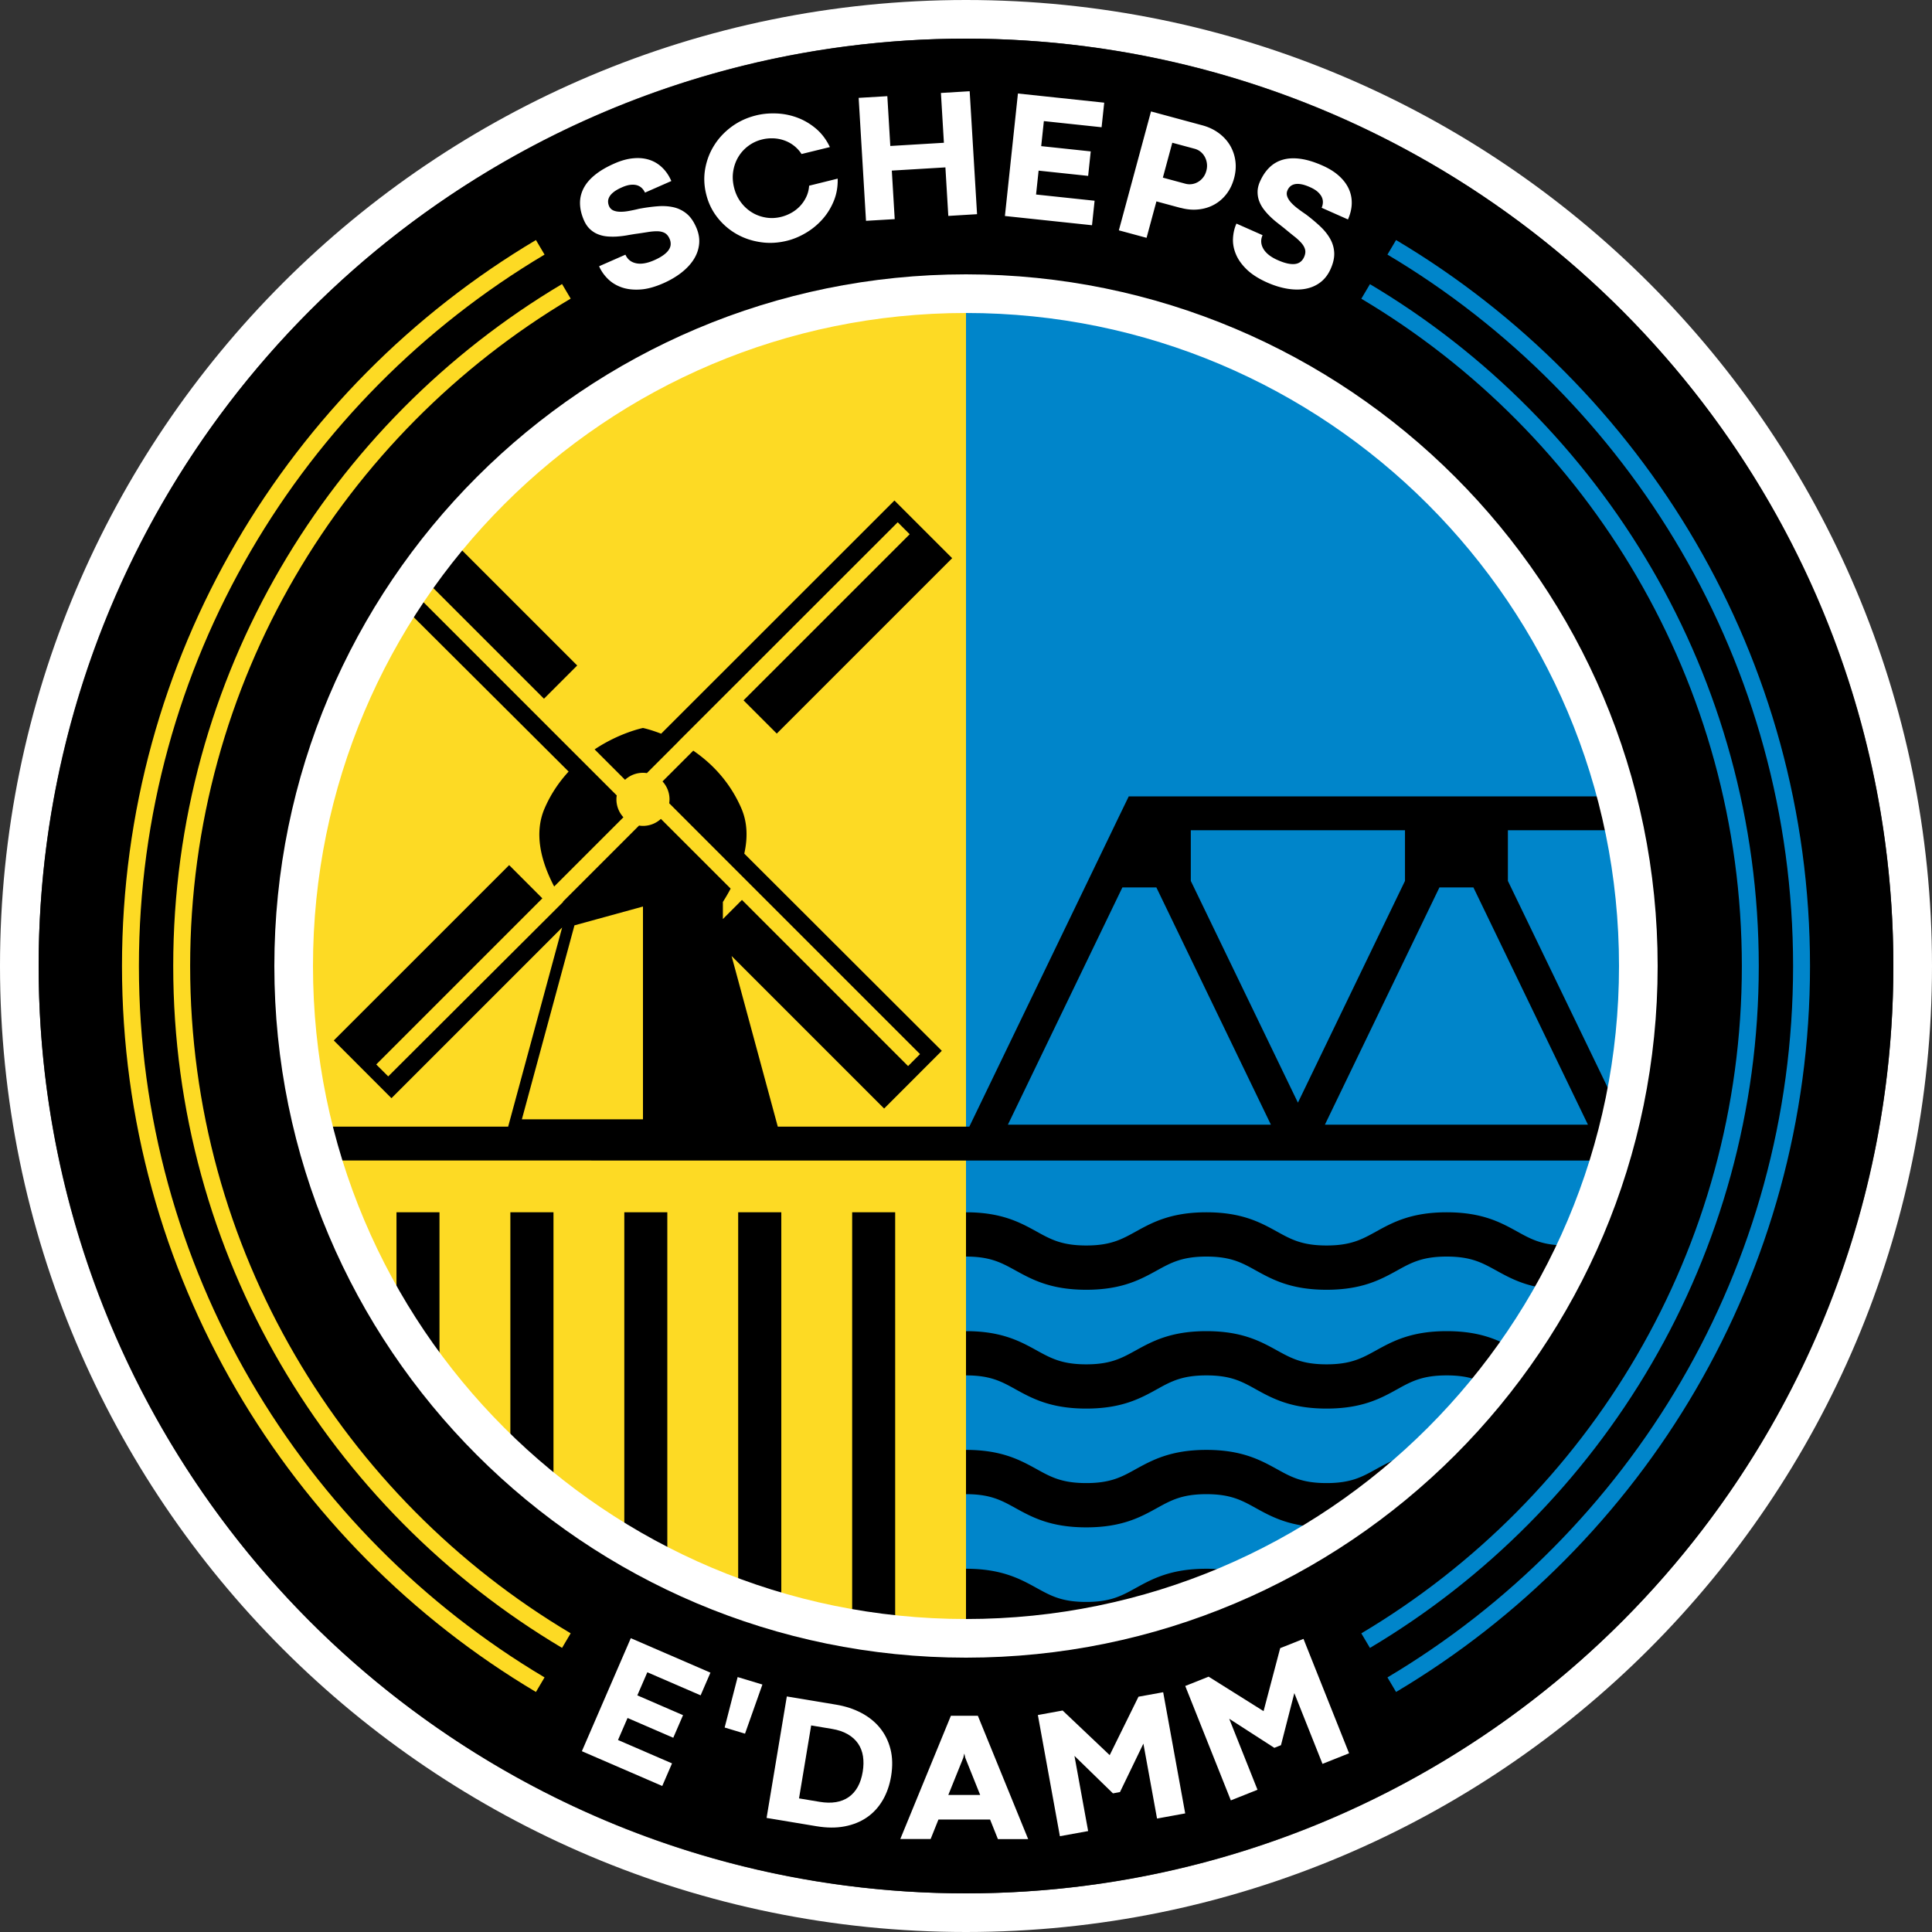
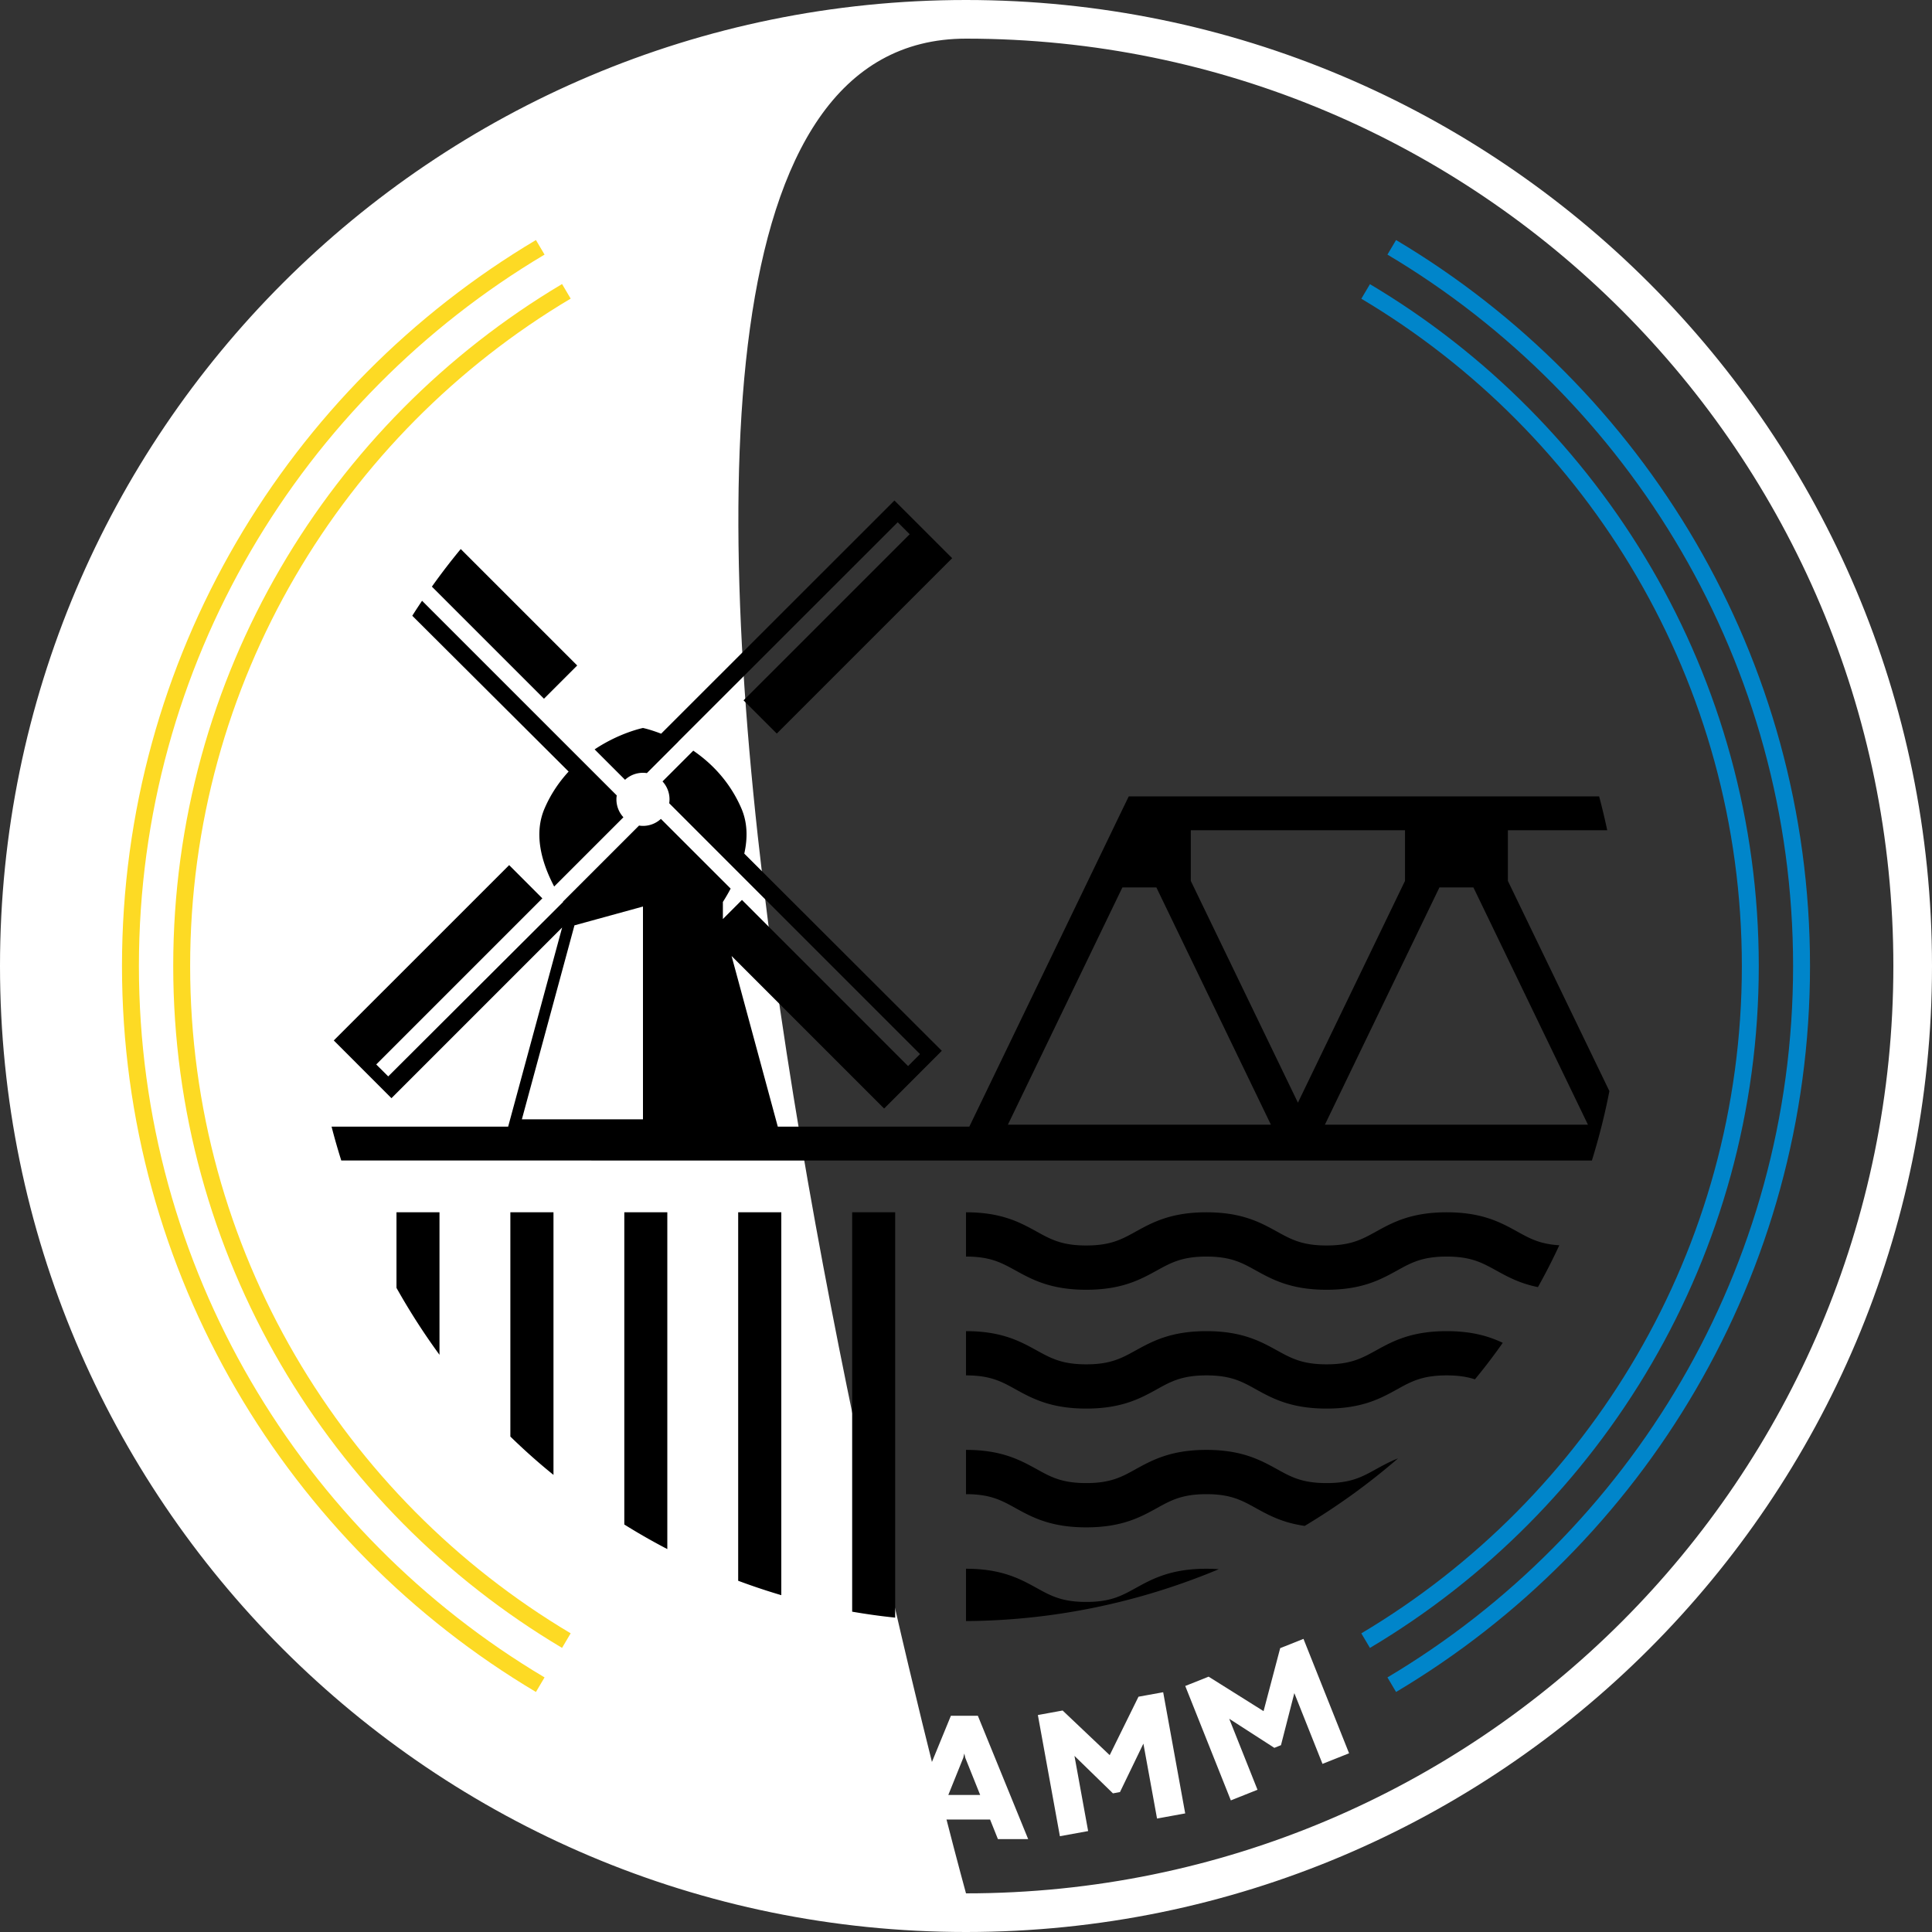
<svg xmlns="http://www.w3.org/2000/svg" viewBox="0 0 500 500">
  <rect x="0" y="0" width="500" height="500" fill="#333333" stroke="none" />
-   <path d="M250 0C111.93 0 0 111.93 0 250s111.93 250 250 250 250-111.93 250-250S388.07 0 250 0zm0 490C117.45 490 10 382.55 10 250S117.45 10 250 10s240 107.45 240 240-107.45 240-240 240z" fill="#fff" />
-   <circle cx="250" cy="250" r="240" />
-   <path d="M80.39 250c0 93.52 76.09 169.61 169.61 169.61V80.39c-93.52 0-169.61 76.09-169.61 169.61z" fill="#fdda24" />
-   <path d="M250 80.39v339.22c93.52 0 169.61-76.09 169.61-169.61S343.52 80.39 250 80.39z" fill="#0085ca" />
+   <path d="M250 0C111.93 0 0 111.93 0 250s111.93 250 250 250 250-111.93 250-250S388.07 0 250 0zm0 490S117.45 10 250 10s240 107.45 240 240-107.45 240-240 240z" fill="#fff" />
  <path d="M403.55 322.27c-1.71 3.7-3.56 7.31-5.53 10.83-4.73-.94-7.91-2.71-10.84-4.32-3.62-1.99-6.47-3.58-12.77-3.58s-9.17 1.57-12.79 3.58c-4.25 2.34-9.06 5.01-18.31 5.01s-14.07-2.67-18.32-5.01c-3.61-2.01-6.48-3.58-12.77-3.58s-9.17 1.59-12.79 3.58c-4.25 2.34-9.06 5.01-18.31 5.01s-14.07-2.67-18.33-5.01c-3.62-1.99-6.48-3.58-12.78-3.58H250v-11.46h.01c9.26 0 14.07 2.67 18.33 5.02 3.62 2 6.48 3.57 12.78 3.57s9.15-1.57 12.77-3.57c4.25-2.35 9.08-5.02 18.33-5.02s14.05 2.67 18.31 5.02c3.62 2 6.48 3.57 12.78 3.57s9.15-1.57 12.77-3.57c4.25-2.35 9.08-5.02 18.33-5.02s14.06 2.67 18.31 5.02c3.22 1.78 5.84 3.22 10.83 3.51zm-29.14 22.23c-9.25 0-14.08 2.66-18.33 5.01-3.62 1.99-6.47 3.58-12.77 3.58s-9.16-1.59-12.78-3.58c-4.26-2.35-9.07-5.01-18.31-5.01s-14.08 2.66-18.33 5.01c-3.62 1.99-6.47 3.58-12.77 3.58s-9.16-1.59-12.78-3.58c-4.26-2.35-9.07-5.01-18.33-5.01H250v11.45h.01c6.3 0 9.16 1.57 12.78 3.58 4.26 2.35 9.08 5.01 18.33 5.01s14.06-2.66 18.31-5.01c3.62-2.01 6.49-3.58 12.79-3.58s9.16 1.57 12.77 3.58c4.25 2.35 9.07 5.01 18.32 5.01s14.06-2.66 18.31-5.01c3.62-2.01 6.49-3.58 12.79-3.58 3.11 0 5.37.39 7.3 1.02 2.52-3.05 4.92-6.2 7.2-9.45-3.5-1.65-7.85-3.02-14.5-3.02zm-18.33 35.74c-3.62 2.01-6.47 3.58-12.77 3.58s-9.16-1.57-12.78-3.58c-4.26-2.34-9.07-5.01-18.31-5.01s-14.08 2.67-18.33 5.01c-3.62 2.01-6.47 3.58-12.77 3.58s-9.16-1.57-12.78-3.58c-4.26-2.34-9.07-5.01-18.33-5.01H250v11.46h.01c6.3 0 9.16 1.59 12.78 3.59 4.26 2.35 9.08 5 18.33 5s14.06-2.65 18.31-5c3.62-2 6.49-3.59 12.79-3.59s9.16 1.59 12.77 3.59c3.29 1.82 6.92 3.81 12.67 4.62 8.51-5.1 16.61-10.94 24.15-17.47-2.18.85-4 1.86-5.73 2.81zm-43.86 25.75c-9.25 0-14.08 2.66-18.33 5.01-3.62 2-6.47 3.58-12.77 3.58s-9.16-1.58-12.78-3.58c-4.26-2.35-9.07-5.01-18.33-5.01H250v13.54c22.52-.13 44.79-4.78 65.42-13.42-1.01-.08-2.07-.12-3.2-.12zm-91.68-92.26V417.1c3.7.64 7.41 1.16 11.13 1.54V313.73h-11.13zm-29.5 0v95.37c3.69 1.38 7.42 2.62 11.16 3.73v-99.1h-11.16zm-29.47 0v80.81s.02.01.03.02c3.65 2.28 7.35 4.39 11.1 6.34v-87.17h-11.13zm-29.49 0v58.05c3.56 3.47 7.28 6.79 11.16 9.92v-67.97h-11.16zm-29.47 0v19.57c3.36 5.99 7.07 11.77 11.13 17.32v-36.89h-11.13zm58.73-102.22l-17.92 17.92c-3.42-6.52-5.28-13.77-2.46-20.26 1.65-3.81 3.83-6.91 6.2-9.49l-40.46-40.32c.82-1.31 1.67-2.6 2.53-3.88l28.45 28.45 21.94 21.93c-.06.33-.09.67-.09 1.01 0 1.78.68 3.41 1.81 4.64zm-11.96-39.28l-8.6 8.6-29.01-29.01c2.37-3.33 4.86-6.58 7.47-9.73l30.14 30.14zm97.04-27.77l-45.39 45.39-8.6-8.6 43-42.99-3.1-3.1-56.79 56.76s.01.01.02.01l-8.15 8.15c-.33-.05-.67-.08-1.01-.08-1.79 0-3.41.68-4.64 1.81l-7.87-7.87c6.51-4.34 12.51-5.54 12.51-5.54s1.9.39 4.7 1.48l60.38-60.35 14.94 14.93zm170.09 137.92a166.7 166.7 0 01-3.83 15.64c0 .04-.01.08-.03.12-.22.73-.44 1.47-.67 2.2H88.32c-.91-2.9-1.76-5.83-2.51-8.77h45.7l13.97-51.53-44.17 44.17-14.93-14.94 45.39-45.38 8.59 8.6-42.99 42.99 3.1 3.09 45.27-45.15s-.03-.05-.05-.07l19.7-19.7c.33.06.67.09 1.01.09 1.79 0 3.41-.68 4.64-1.81l18.05 18.04c-.62 1.18-1.3 2.34-2.01 3.46v4.42l4.94-4.95 42.99 43 3.09-3.1-42.99-42.99-21.92-21.93c.05-.33.08-.67.08-1.01 0-1.78-.68-3.41-1.81-4.64l7.96-7.96c4.6 3.15 9.38 7.88 12.43 14.9 1.63 3.75 1.66 7.77.77 11.74l51.12 51.04-14.93 14.94-39.48-39.48 11.96 44.16h49.57l30.71-63.62 6.31-13.08 1.49-3.1 2.75-5.67h121.73c.74 2.76 1.41 5.55 2.01 8.36.03.13.06.27.09.41h-25.71v13.11l26.27 54.4zM166.4 234.61l-17.73 4.87-13.61 50.2h31.34v-55.07zm162.51 56.46l-29.64-61.4h-8.8l-29.63 61.4h68.07zm6.99-5.7l27.71-57.39v-13.11h-55.43v13.11l27.72 57.39zm75.06 5.7l-29.64-61.4h-8.8l-29.64 61.4h68.08z" />
-   <path d="M250 71c-98.86 0-179 80.14-179 179s80.14 179 179 179 179-80.14 179-179S348.86 71 250 71zm0 348c-93.34 0-169-75.66-169-169S156.66 81 250 81s169 75.66 169 169-75.66 169-169 169z" fill="#fff" />
  <g fill="#fff">
    <path d="M150.59 453.21l12.66-29.25 20.61 8.92-2.54 5.87-13.79-5.97-2.59 5.98 11.83 5.12-2.53 5.85-11.83-5.12-2.47 5.7 13.98 6.05-2.53 5.85-20.8-9zM197.31 435.95l-4.5 12.72-5.27-1.59 3.36-13.06 6.42 1.94zM198.39 470.48l5.24-31.44 12.79 2.13c2.39.4 4.55 1.11 6.49 2.13s3.55 2.32 4.83 3.89c1.28 1.58 2.19 3.41 2.72 5.5.53 2.09.58 4.42.16 6.98-.39 2.34-1.12 4.42-2.18 6.23-1.06 1.81-2.42 3.29-4.07 4.43-1.65 1.14-3.58 1.92-5.78 2.34-2.21.42-4.65.4-7.33-.05l-12.85-2.14zm8.38-5.06l5.34.89c3.11.52 5.62.11 7.54-1.23 1.91-1.34 3.12-3.52 3.62-6.54.24-1.45.26-2.79.07-4.03-.2-1.24-.62-2.33-1.28-3.29s-1.55-1.76-2.67-2.41c-1.13-.65-2.5-1.11-4.12-1.38l-5.34-.89-3.14 18.86zM266.09 475.96h-7.83l-2.03-5.07h-13.36l-2.02 5.04H233l13.09-31.89h6.98l13.02 31.92zm-16.55-22.08l-.24 1.03-3.88 9.63h8.25l-3.86-9.63-.23-1.03h-.05zM289.85 463.79l-1.82.33-9.96-9.7 3.54 19.46-7.31 1.33-5.7-31.36 6.41-1.17 12.18 11.55 7.45-15.12 6.39-1.16 5.7 31.36-7.29 1.33-3.53-19.39-6.06 12.54zM331.52 451.65l-1.72.69-11.68-7.53 7.32 18.38-6.9 2.75-11.8-29.61 6.05-2.41 14.22 8.92 4.3-16.3 6.03-2.4 11.8 29.61-6.88 2.74-7.29-18.31-3.46 13.49z" />
  </g>
  <g fill="#fff">
-     <path d="M155.08 68.89l6.78-2.98c.53 1.2 1.44 1.94 2.75 2.22 1.3.28 2.85.02 4.66-.77.99-.43 1.79-.88 2.41-1.33.62-.45 1.09-.91 1.39-1.37.31-.46.48-.93.5-1.42.02-.49-.07-.98-.29-1.46-.31-.7-.72-1.19-1.24-1.48-.52-.28-1.15-.43-1.89-.45-.74-.01-1.6.06-2.58.22s-2.1.33-3.35.5c-.61.1-1.29.21-2.06.35-.77.13-1.57.23-2.4.29-.83.06-1.66.05-2.5-.01-.84-.07-1.64-.24-2.41-.54-.77-.29-1.48-.73-2.12-1.32-.64-.59-1.18-1.36-1.6-2.32-.64-1.46-.98-2.87-1.02-4.25-.04-1.37.25-2.68.87-3.93s1.59-2.42 2.92-3.51c1.33-1.1 3.03-2.1 5.1-3.01 1.72-.76 3.33-1.21 4.85-1.35 1.52-.15 2.9-.02 4.16.38 1.26.4 2.38 1.07 3.35 2 .97.93 1.77 2.09 2.38 3.5l-6.82 3c-.19-.43-.45-.81-.79-1.15-.34-.34-.75-.58-1.23-.74-.49-.15-1.06-.2-1.71-.13-.65.07-1.4.28-2.22.65-.92.4-1.63.81-2.16 1.23s-.9.84-1.12 1.26c-.22.42-.33.83-.32 1.23.01.4.1.78.26 1.15.22.5.57.86 1.05 1.09.48.22 1.06.34 1.73.36.68.02 1.43-.04 2.27-.19.84-.15 1.74-.34 2.69-.57 1.69-.32 3.28-.53 4.77-.65 1.49-.12 2.87-.04 4.13.24 1.26.28 2.39.83 3.38 1.63 1 .81 1.83 1.98 2.51 3.53.65 1.47.91 2.91.78 4.3-.13 1.4-.58 2.72-1.35 3.96-.77 1.25-1.84 2.4-3.19 3.47-1.35 1.06-2.92 1.99-4.71 2.78-2.23.98-4.25 1.53-6.07 1.63-1.81.11-3.42-.09-4.81-.59-1.39-.5-2.56-1.23-3.53-2.2-.97-.97-1.71-2.04-2.23-3.23zM214.79 38.06l-7.35 1.8a8.74 8.74 0 00-2.03-2.2 8.834 8.834 0 00-2.53-1.35c-.91-.31-1.84-.48-2.81-.51-.97-.03-1.92.06-2.86.3-1.34.33-2.53.9-3.59 1.7-1.06.8-1.92 1.76-2.57 2.87-.66 1.11-1.09 2.34-1.3 3.69-.21 1.35-.13 2.73.22 4.16.35 1.43.93 2.69 1.74 3.78.81 1.1 1.77 1.98 2.87 2.66 1.1.68 2.31 1.12 3.61 1.34 1.31.22 2.63.16 3.96-.17.94-.23 1.83-.59 2.67-1.06s1.59-1.06 2.24-1.75a9.18 9.18 0 001.6-2.36c.42-.88.67-1.85.74-2.9l7.39-1.83c.06 2.11-.29 4.06-1.03 5.84-.74 1.79-1.73 3.37-2.97 4.74-1.24 1.38-2.65 2.53-4.24 3.47s-3.21 1.62-4.88 2.03c-2.34.58-4.64.7-6.9.35-2.26-.34-4.34-1.05-6.23-2.14a16.863 16.863 0 01-4.89-4.26c-1.37-1.75-2.34-3.75-2.89-6-.56-2.26-.64-4.48-.24-6.67.4-2.18 1.18-4.2 2.35-6.04 1.16-1.84 2.67-3.44 4.51-4.79 1.85-1.35 3.94-2.31 6.27-2.89 1.65-.41 3.4-.58 5.25-.51 1.84.07 3.64.42 5.38 1.06 1.74.64 3.36 1.58 4.85 2.83 1.49 1.25 2.71 2.85 3.64 4.81zM224.12 57.15l-1.9-31.82 7.42-.44.77 12.89 13.87-.83-.77-12.89 7.44-.45 1.91 31.82-7.44.45-.75-12.56-13.87.83.75 12.56-7.42.44zM260.07 55.9l3.37-31.7 22.33 2.37-.68 6.36-14.94-1.59-.69 6.48 12.82 1.36-.67 6.34-12.82-1.36-.66 6.18 15.15 1.61-.67 6.34-22.54-2.39zM305.5 53.8l-6.22-1.68-2.55 9.43-7.17-1.94 8.32-30.77 13.28 3.59c1.62.44 3.03 1.11 4.25 2.01 1.22.9 2.19 1.96 2.92 3.18a10.64 10.64 0 011.38 4c.2 1.45.09 2.96-.33 4.51-.43 1.57-1.08 2.93-1.98 4.09a10.12 10.12 0 01-3.18 2.74c-1.23.67-2.58 1.09-4.07 1.24-1.49.16-3.04.02-4.63-.42zm-4.56-7.83l5.82 1.57c.59.16 1.17.19 1.75.1.58-.09 1.11-.29 1.6-.59.49-.29.92-.69 1.29-1.17s.63-1.04.8-1.68c.17-.62.22-1.23.15-1.84s-.24-1.17-.51-1.69-.63-.97-1.08-1.35c-.45-.38-.97-.65-1.55-.81l-5.82-1.57-2.44 9.03zM319.98 57.86l6.77 3c-.53 1.2-.46 2.38.21 3.53s1.9 2.13 3.7 2.92c.99.44 1.85.73 2.61.89.75.15 1.4.19 1.95.11s1.01-.28 1.39-.59c.38-.31.67-.71.89-1.2.31-.7.4-1.34.26-1.91s-.45-1.14-.94-1.7c-.49-.56-1.12-1.15-1.9-1.76s-1.65-1.33-2.63-2.14c-.48-.38-1.03-.81-1.64-1.29-.62-.48-1.23-1-1.83-1.58-.6-.57-1.16-1.19-1.68-1.86-.52-.66-.93-1.38-1.23-2.15-.3-.76-.45-1.58-.45-2.45 0-.87.21-1.79.64-2.74.65-1.46 1.46-2.66 2.45-3.62a8.09 8.09 0 013.49-2c1.34-.38 2.86-.45 4.57-.21 1.7.24 3.59.82 5.66 1.74 1.71.76 3.14 1.65 4.26 2.67 1.13 1.02 1.97 2.13 2.52 3.33s.81 2.47.78 3.82c-.03 1.34-.36 2.72-.98 4.12l-6.81-3.02c.19-.43.3-.88.32-1.36.02-.48-.07-.95-.29-1.41-.21-.46-.57-.91-1.05-1.35-.49-.44-1.15-.84-1.98-1.21-.91-.41-1.7-.66-2.36-.77-.66-.11-1.23-.1-1.69.02-.46.12-.84.32-1.12.59-.29.28-.51.6-.67.97-.22.5-.25 1-.09 1.51s.46 1.02.9 1.53 1 1.03 1.67 1.55a40.1 40.1 0 002.24 1.61c1.37 1.03 2.6 2.06 3.7 3.09 1.09 1.02 1.96 2.09 2.6 3.22.64 1.12 1 2.32 1.07 3.6.07 1.28-.23 2.69-.92 4.23-.65 1.47-1.54 2.63-2.66 3.48-1.12.85-2.4 1.4-3.84 1.67s-3.01.26-4.71-.02c-1.69-.28-3.44-.82-5.22-1.61-2.23-.99-3.99-2.12-5.29-3.38s-2.24-2.58-2.8-3.95c-.57-1.36-.82-2.73-.75-4.09.07-1.36.36-2.64.89-3.82z" />
-   </g>
+     </g>
  <g fill="#0085ca">
    <path d="M468.43 250c0-79.82-43.05-149.77-107.13-187.88l-2.23 3.77c62.8 37.35 104.98 105.89 104.98 184.11s-42.18 146.76-104.98 184.11l2.23 3.77C425.39 399.77 468.43 329.82 468.43 250z" />
    <path d="M450.79 250c0 73.38-39.57 137.67-98.48 172.71l2.23 3.77c60.2-35.8 100.63-101.5 100.63-176.47S414.74 109.33 354.54 73.54l-2.23 3.77c58.91 35.03 98.48 99.33 98.48 172.71z" />
  </g>
  <g fill="#fdda24">
    <path d="M35.95 250c0-78.22 42.18-146.76 104.98-184.11l-2.23-3.77C74.62 100.23 31.57 170.18 31.57 250S74.62 399.77 138.7 437.88l2.23-3.77C78.13 396.76 35.95 328.22 35.95 250z" />
    <path d="M44.83 250c0 74.98 40.43 140.68 100.63 176.47l2.23-3.77c-58.91-35.03-98.48-99.33-98.48-172.71s39.57-137.67 98.48-172.71l-2.23-3.77c-60.2 35.8-100.63 101.5-100.63 176.47z" />
  </g>
</svg>